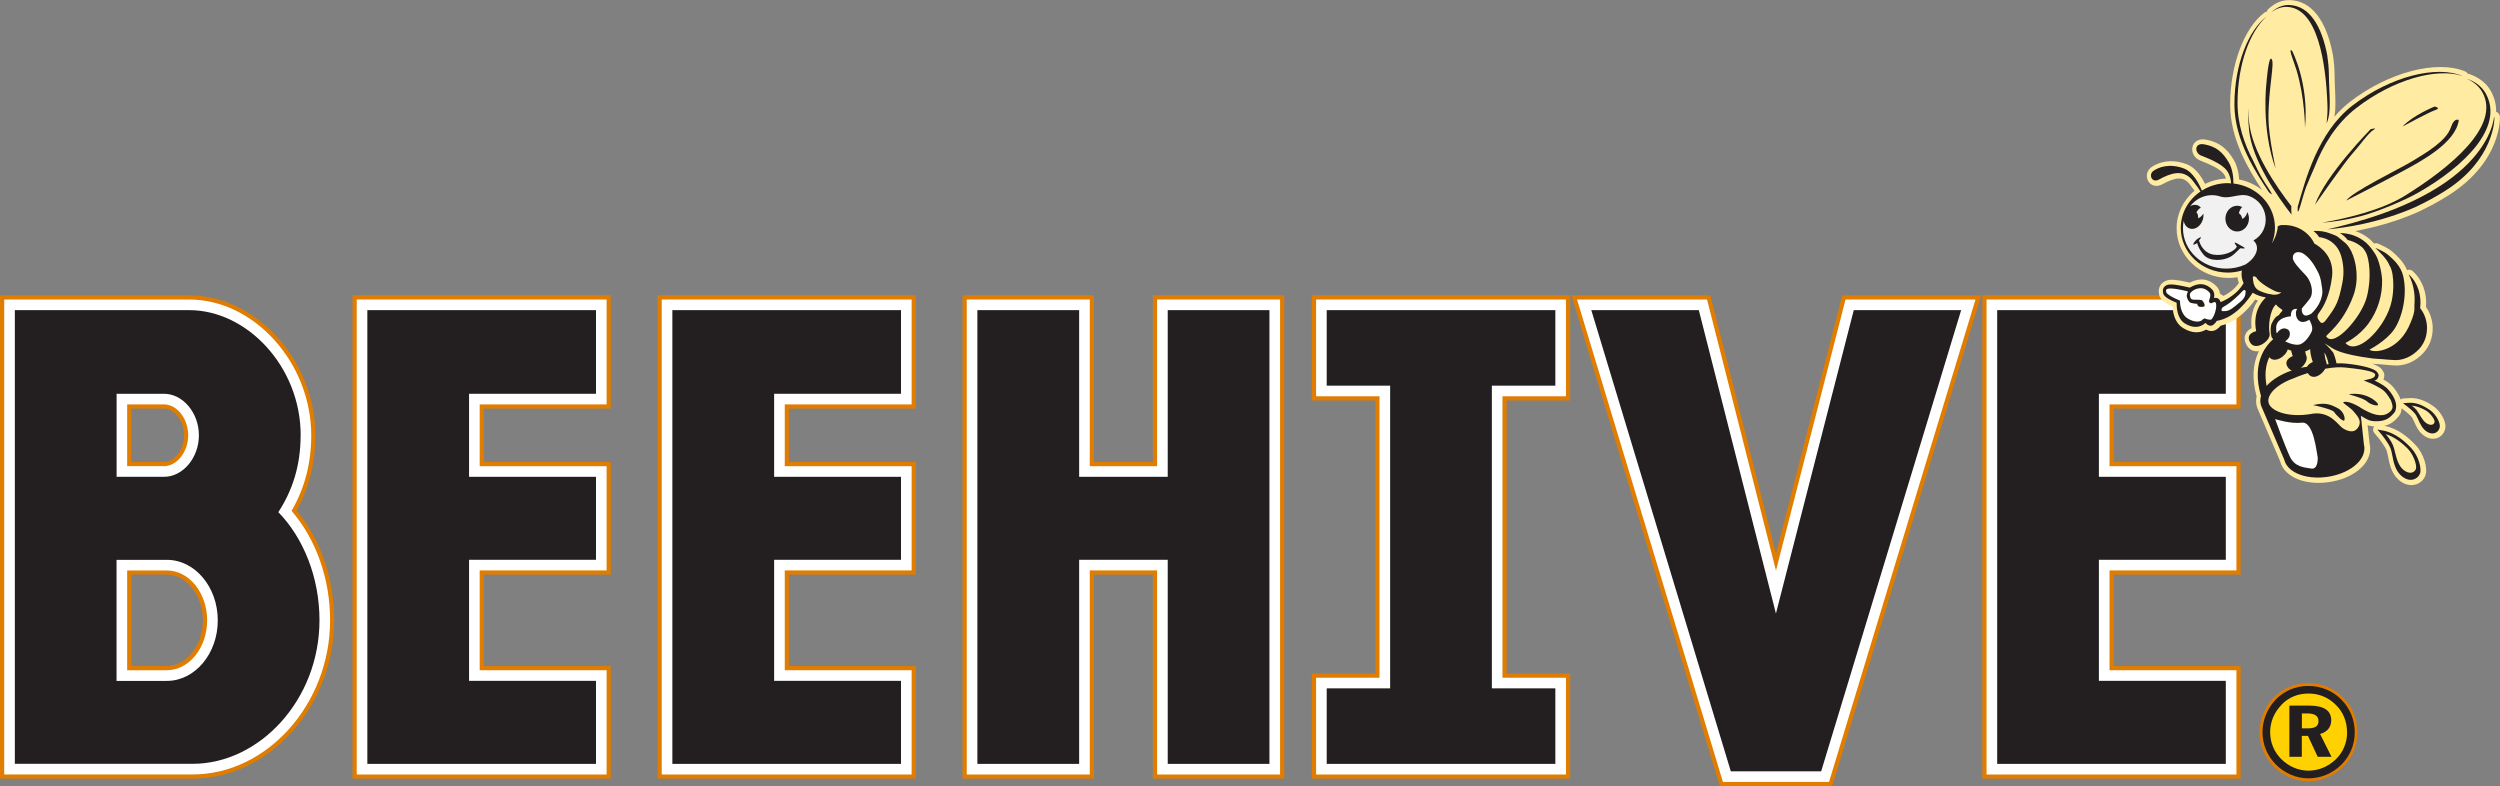
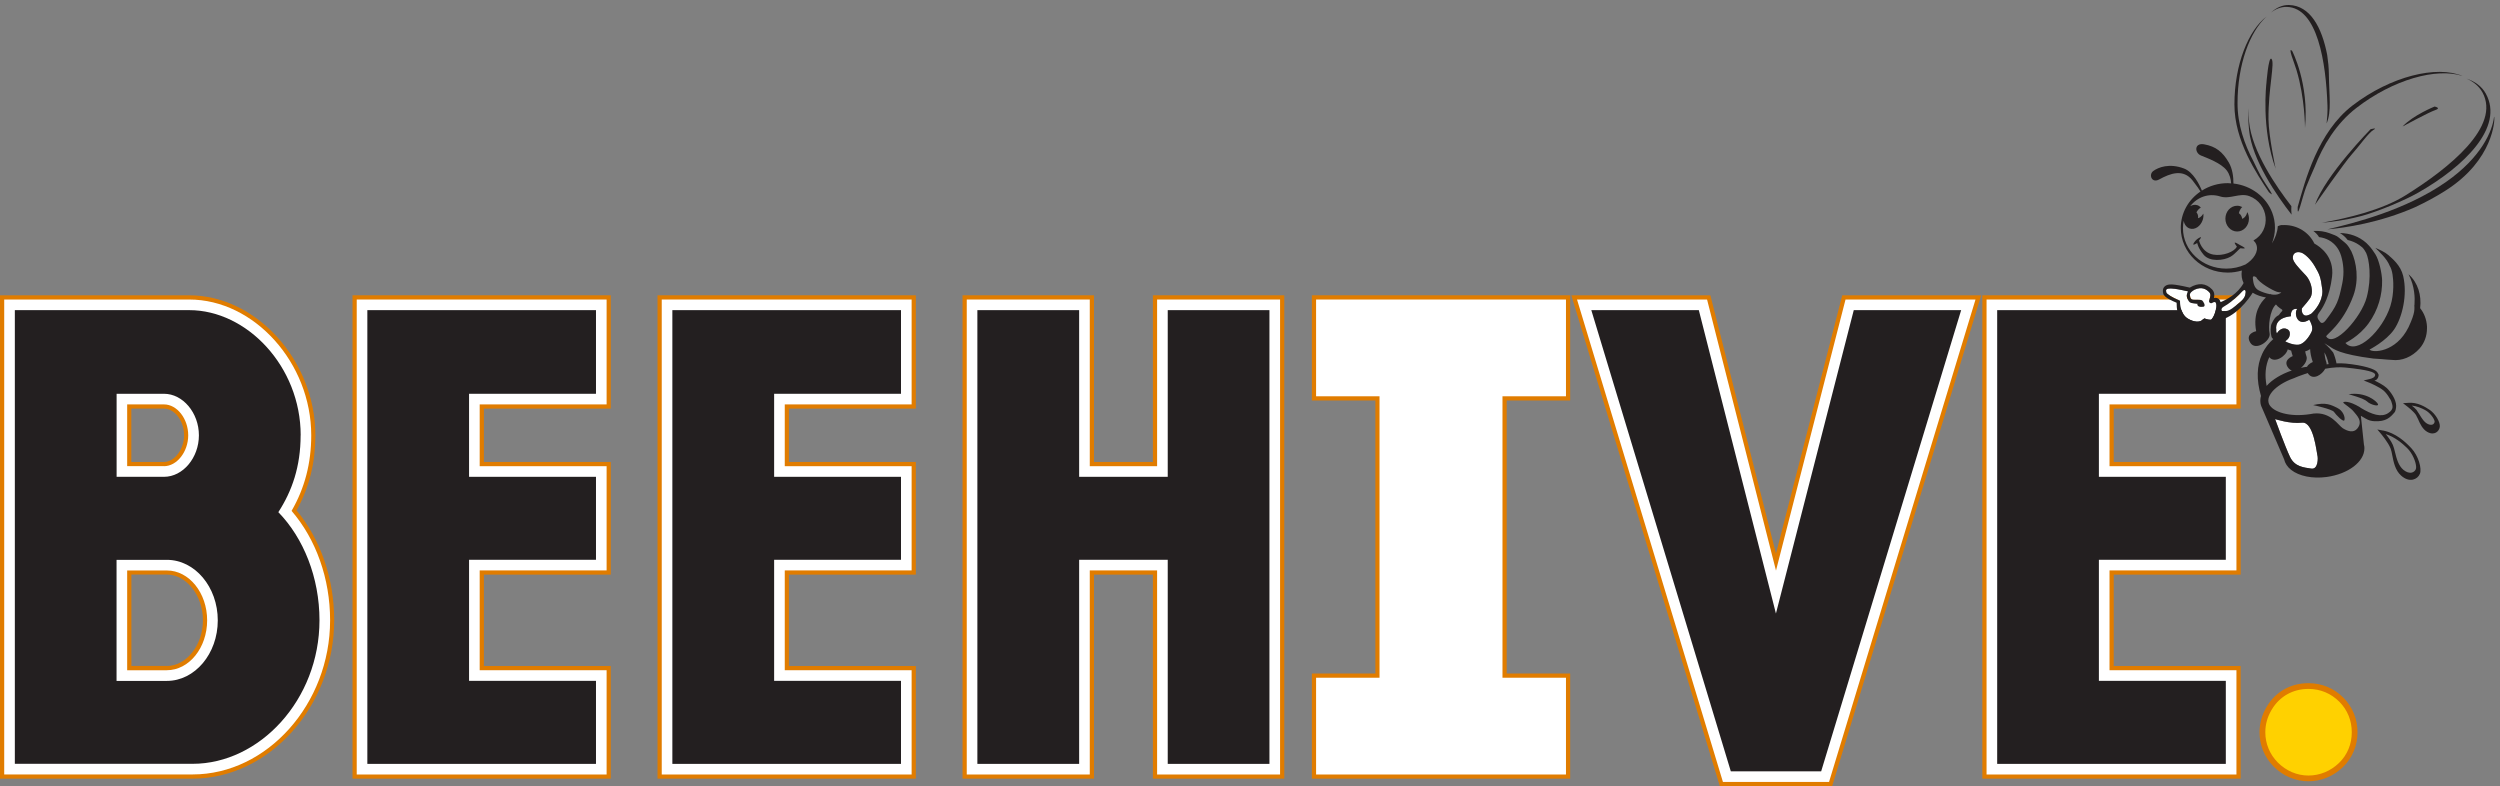
<svg xmlns="http://www.w3.org/2000/svg" viewBox="0 0 409.49 128.77">
  <rect x="0" y="0" width="409.49" height="128.77" fill="#808080" stroke="none" />
  <defs>
    <style>
      .cls-1 {
        fill: #fff;
      }

      .cls-2 {
        fill: #ffeba2;
      }

      .cls-3 {
        fill: #f1f1f2;
      }

      .cls-4 {
        fill: #ffd100;
      }

      .cls-5 {
        fill: #e07c00;
      }

      .cls-6 {
        fill: #231f20;
      }

      .cls-7 {
        mix-blend-mode: multiply;
      }

      .cls-8 {
        isolation: isolate;
      }
    </style>
  </defs>
  <g class="cls-8">
    <g id="Layer_2" data-name="Layer 2">
      <g id="Layer_2-2" data-name="Layer 2">
        <g>
          <g>
            <path class="cls-4" d="m383.55,114.64c1.39,1.41,2.14,3.29,2.14,5.31s-.79,3.95-2.23,5.34c-1.48,1.44-3.39,2.2-5.35,2.2s-3.91-.81-5.37-2.29c-1.41-1.43-2.16-3.31-2.16-5.26,0-1.36.35-2.67,1.1-3.94,1.35-2.29,3.7-3.64,6.43-3.64,2.08,0,3.97.79,5.43,2.27" />
            <g class="cls-7">
              <path class="cls-5" d="m378.11,127.97c-2.13,0-4.16-.86-5.71-2.43-1.48-1.5-2.3-3.49-2.3-5.59,0-1.46.39-2.87,1.17-4.18,1.45-2.46,3.94-3.87,6.83-3.87,2.22,0,4.21.83,5.77,2.41,1.47,1.49,2.28,3.49,2.28,5.64s-.84,4.2-2.37,5.68c-1.55,1.51-3.57,2.34-5.68,2.34Zm0-15.13c-2.55,0-4.74,1.24-6.02,3.41-.7,1.18-1.04,2.39-1.04,3.7,0,1.85.72,3.6,2.03,4.93,1.37,1.38,3.16,2.15,5.03,2.15s3.65-.74,5.02-2.07c1.36-1.33,2.08-3.06,2.08-5.01s-.71-3.66-2.01-4.98h0c-1.37-1.39-3.14-2.13-5.09-2.13Z" />
            </g>
-             <path class="cls-6" d="m383.55,114.64c1.39,1.42,2.15,3.29,2.15,5.31s-.8,3.95-2.23,5.34c-1.48,1.44-3.39,2.2-5.35,2.2s-3.91-.81-5.37-2.29c-1.41-1.43-2.16-3.31-2.16-5.26,0-1.35.35-2.67,1.1-3.94,1.35-2.29,3.7-3.64,6.43-3.64,2.08,0,3.97.79,5.43,2.27m-9.8.77c-1.23,1.23-1.91,2.85-1.91,4.51s.62,3.23,1.81,4.41c1.21,1.22,2.81,1.91,4.47,1.91s3.22-.66,4.47-1.85c1.19-1.14,1.85-2.72,1.85-4.35,0-1.81-.6-3.33-1.79-4.53-1.23-1.25-2.77-1.9-4.52-1.9s-3.2.6-4.39,1.79m4.53.19c2.39,0,3.58.81,3.58,2.41,0,1.11-.69,1.94-1.83,2.23l1.87,3.74h-2.26l-1.6-3.43h-1v3.43h-2.04v-8.38h3.29Zm-1.24,3.72h1c1.17,0,1.73-.35,1.73-1.19s-.61-1.25-1.83-1.25h-.89v2.43Z" />
          </g>
          <g>
            <g>
              <g>
                <path class="cls-6" d="m49.24,71.3c0,5.12-1.41,9.14-3.65,12.59,4.12,4.23,6.74,10.69,6.74,17.71,0,13.04-9.83,23.51-20.78,23.51H2.43V50.8h28.56c9.46,0,18.26,9.24,18.26,20.5m-30.15,6.8h7.77c3.09,0,5.71-3.12,5.71-6.8s-2.63-6.8-5.71-6.8h-7.77v13.59Zm16.57,23.51c0-5.46-3.74-9.91-8.34-9.91h-8.24v19.83h8.24c4.59,0,8.34-4.45,8.34-9.91" />
                <polygon class="cls-6" points="60.17 50.8 97.62 50.8 97.62 64.5 76.83 64.5 76.83 78.1 97.62 78.1 97.62 91.69 76.83 91.69 76.83 111.52 97.62 111.52 97.62 125.12 60.17 125.12 60.17 50.8" />
                <polygon class="cls-6" points="110.13 50.8 147.58 50.8 147.58 64.5 126.8 64.5 126.8 78.1 147.58 78.1 147.58 91.69 126.8 91.69 126.8 111.52 147.58 111.52 147.58 125.12 110.13 125.12 110.13 50.8" />
                <polygon class="cls-6" points="191.27 78.1 191.27 50.8 207.93 50.8 207.93 125.12 191.27 125.12 191.27 91.69 176.76 91.69 176.76 125.12 160.09 125.12 160.09 50.8 176.76 50.8 176.76 78.1 191.27 78.1" />
                <polygon class="cls-6" points="227.7 63.17 217.31 63.17 217.31 50.8 254.76 50.8 254.76 63.17 244.36 63.17 244.36 112.75 254.76 112.75 254.76 125.12 217.31 125.12 217.31 112.75 227.7 112.75 227.7 63.17" />
                <polygon class="cls-6" points="298.3 126.34 283.5 126.34 260.65 50.8 278.26 50.8 290.89 100.49 303.64 50.8 321.23 50.8 298.3 126.34" />
                <polygon class="cls-6" points="327.13 50.8 364.58 50.8 364.58 64.5 343.79 64.5 343.79 78.1 364.58 78.1 364.58 91.69 343.79 91.69 343.79 111.52 364.58 111.52 364.58 125.12 327.13 125.12 327.13 50.8" />
              </g>
              <g class="cls-7">
                <path class="cls-5" d="m0,127.54V48.37h30.98c11.02,0,20.68,10.71,20.68,22.93,0,4.52-1.01,8.56-3.08,12.3,3.94,4.76,6.16,11.21,6.16,18,0,14.06-10.63,25.94-23.21,25.94H0Zm27.33-18.45c3.2,0,5.91-3.43,5.91-7.49s-2.71-7.49-5.91-7.49h-5.81v14.97h5.81Zm-.47-33.42c1.72,0,3.29-2.08,3.29-4.37s-1.5-4.37-3.29-4.37h-5.35v8.74h5.35Z" />
                <polygon class="cls-5" points="57.74 127.54 57.74 48.37 100.04 48.37 100.04 66.93 79.26 66.93 79.26 75.67 100.04 75.67 100.04 94.12 79.26 94.12 79.26 109.09 100.04 109.09 100.04 127.54 57.74 127.54" />
                <polygon class="cls-5" points="107.7 127.54 107.7 48.37 150.01 48.37 150.01 66.93 129.22 66.93 129.22 75.67 150.01 75.67 150.01 94.12 129.22 94.12 129.22 109.09 150.01 109.09 150.01 127.54 107.7 127.54" />
                <polygon class="cls-5" points="188.84 127.54 188.84 94.12 179.19 94.12 179.19 127.54 157.66 127.54 157.66 48.37 179.19 48.37 179.19 75.67 188.84 75.67 188.84 48.37 210.36 48.37 210.36 127.54 188.84 127.54" />
                <polygon class="cls-5" points="214.88 127.54 214.88 110.32 225.28 110.32 225.28 65.6 214.88 65.6 214.88 48.37 257.19 48.37 257.19 65.6 246.79 65.6 246.79 110.32 257.19 110.32 257.19 127.54 214.88 127.54" />
                <polygon class="cls-5" points="281.7 128.77 257.38 48.37 280.15 48.37 290.9 90.68 301.75 48.37 324.51 48.37 300.1 128.77 281.7 128.77" />
                <polygon class="cls-5" points="324.7 127.54 324.7 48.37 367.01 48.37 367.01 66.93 346.22 66.93 346.22 75.67 367.01 75.67 367.01 94.12 346.22 94.12 346.22 109.09 367.01 109.09 367.01 127.54 324.7 127.54" />
              </g>
              <g>
                <path class="cls-1" d="m.69,126.86V49.06h30.3c10.65,0,19.99,10.39,19.99,22.24,0,4.57-1.06,8.63-3.22,12.38,4.02,4.67,6.31,11.12,6.31,17.92,0,13.69-10.31,25.25-22.52,25.25H.69Zm26.64-17.08c3.64,0,6.6-3.67,6.6-8.17s-2.96-8.17-6.6-8.17h-6.5v16.35h6.5Zm-.47-33.42c2.12,0,3.97-2.36,3.97-5.06s-1.82-5.06-3.97-5.06h-6.03v10.11h6.03Z" />
                <polygon class="cls-1" points="58.43 126.86 58.43 49.06 99.36 49.06 99.36 66.24 78.57 66.24 78.57 76.36 99.36 76.36 99.36 93.43 78.57 93.43 78.57 109.78 99.36 109.78 99.36 126.86 58.43 126.86" />
                <polygon class="cls-1" points="108.39 126.86 108.39 49.06 149.32 49.06 149.32 66.24 128.54 66.24 128.54 76.36 149.32 76.36 149.32 93.43 128.54 93.43 128.54 109.78 149.32 109.78 149.32 126.86 108.39 126.86" />
                <polygon class="cls-1" points="189.53 126.86 189.53 93.43 178.5 93.43 178.5 126.86 158.35 126.86 158.35 49.06 178.5 49.06 178.5 76.36 189.53 76.36 189.53 49.06 209.67 49.06 209.67 126.86 189.53 126.86" />
                <polygon class="cls-1" points="215.57 126.86 215.57 111.01 225.96 111.01 225.96 64.91 215.57 64.91 215.57 49.06 256.5 49.06 256.5 64.91 246.1 64.91 246.1 111.01 256.5 111.01 256.5 126.86 215.57 126.86" />
                <polygon class="cls-1" points="282.21 128.08 258.31 49.06 279.61 49.06 290.9 93.46 302.29 49.06 323.58 49.06 299.59 128.08 282.21 128.08" />
                <polygon class="cls-1" points="325.39 126.86 325.39 49.06 366.32 49.06 366.32 66.24 345.53 66.24 345.53 76.36 366.32 76.36 366.32 93.43 345.53 93.43 345.53 109.78 366.32 109.78 366.32 126.86 325.39 126.86" />
              </g>
              <g>
                <path class="cls-6" d="m49.24,71.3c0,5.12-1.41,9.14-3.65,12.59,4.12,4.23,6.74,10.69,6.74,17.71,0,13.04-9.83,23.51-20.78,23.51H2.43V50.8h28.56c9.46,0,18.26,9.24,18.26,20.5m-30.15,6.8h7.77c3.09,0,5.71-3.12,5.71-6.8s-2.63-6.8-5.71-6.8h-7.77v13.59Zm16.57,23.51c0-5.46-3.74-9.91-8.34-9.91h-8.24v19.83h8.24c4.59,0,8.34-4.45,8.34-9.91" />
                <polygon class="cls-6" points="60.17 50.8 97.62 50.8 97.62 64.5 76.83 64.5 76.83 78.1 97.62 78.1 97.62 91.69 76.83 91.69 76.83 111.52 97.62 111.52 97.62 125.12 60.17 125.12 60.17 50.8" />
                <polygon class="cls-6" points="110.13 50.8 147.58 50.8 147.58 64.5 126.8 64.5 126.8 78.1 147.58 78.1 147.58 91.69 126.8 91.69 126.8 111.52 147.58 111.52 147.58 125.12 110.13 125.12 110.13 50.8" />
                <polygon class="cls-6" points="191.27 78.1 191.27 50.8 207.93 50.8 207.93 125.12 191.27 125.12 191.27 91.69 176.76 91.69 176.76 125.12 160.09 125.12 160.09 50.8 176.76 50.8 176.76 78.1 191.27 78.1" />
-                 <polygon class="cls-6" points="227.7 63.17 217.31 63.17 217.31 50.8 254.76 50.8 254.76 63.17 244.36 63.17 244.36 112.75 254.76 112.75 254.76 125.12 217.31 125.12 217.31 112.75 227.7 112.75 227.7 63.17" />
                <polygon class="cls-6" points="298.3 126.34 283.5 126.34 260.65 50.8 278.26 50.8 290.89 100.49 303.64 50.8 321.23 50.8 298.3 126.34" />
                <polygon class="cls-6" points="327.13 50.8 364.58 50.8 364.58 64.5 343.79 64.5 343.79 78.1 364.58 78.1 364.58 91.69 343.79 91.69 343.79 111.52 364.58 111.52 364.58 125.12 327.13 125.12 327.13 50.8" />
              </g>
            </g>
            <g>
-               <path class="cls-2" d="m409.48,19.1s0-.02,0-.02c-.01-.05-.03-.11-.05-.16-.07-.3-.28-.52-.57-.6.02-1.14-.24-2.27-.85-3.38-.73-1.32-1.99-2.3-3.63-2.84-.06-.02-.11-.02-.17-.02-.09-.16-.22-.3-.4-.37-4.65-1.96-12.59.12-18.87,4.95-.95.73-1.8,1.57-2.57,2.46.23-1.31.17-2.78.1-4.51-.03-.77-.07-1.59-.08-2.47,0-.97-.1-2.03-.29-3.26-1.07-5.63-3.57-8.78-7.04-8.86-1.29-.04-2.48.48-3.54,1.48-.12.12-.19.26-.22.42-.14.02-.29.06-.41.15-3.34,2.54-5.59,8.6-5.6,15.08,0,5.69,3.11,10.75,5.23,13.97-1.07-.84-2.35-1.45-3.76-1.72-.07-1.25-.36-2.3-.84-3.15-1.16-2-2.54-3.01-4.6-3.38-1.31-.23-1.99.45-2.18,1.11-.26.9.26,1.9,1.19,2.29l.34.14c1,.4,2.86,1.15,3.55,2.05.17.22.3.48.39.78-1.2.06-2.36.36-3.43.88-.6-1.2-1.59-2.69-2.99-3.22-3.09-1.18-5.23.07-5.81.49-.75.53-.96,1.55-.48,2.33.4.64,1.27,1.02,2.31.45,2.24-1.23,3.48-1.24,4.43-.02.36.46.62.82.82,1.09-1.86,1.54-2.94,3.78-2.94,6.15,0,4.49,3.82,8.14,8.53,8.14.48,0,.96-.04,1.44-.13.04.33.11.65.22.95-.68,1.04-1.75,1.74-2.53,2.14-.16-.16-.34-.28-.55-.36-.05-.48-.25-.9-.58-1.24-1.2-1.24-2.74-1.45-4.36-.6-.63-.14-1.54-.34-2.18-.41-.52-.07-1.73-.23-2.49.63-.28.32-.43.73-.43,1.19,0,.19.03.4.08.64.21.83,1.13,1.38,2.18,1.85.11,1.73.7,2.92,1.76,3.56,1.62.98,2.87.75,3.75.23.26.15.53.23.81.24.42.02.84-.16,1.17-.47.13-.1.26-.23.39-.4,2.72-.6,4.73-2.96,5.67-4.29.14.06.28.12.43.17-.68,1-1.26,2.48-1.04,4.53-.36.18-.77.49-.98.96-.18.39-.28,1.02.2,1.85.42.72,1.15,1.07,1.99.95-.02.04-.05.09-.07.14-.97,2.06-1.07,4.5-.31,7.27-.1.49-.11.98-.01,1.45.06.29.16.58.29.83l3.58,8.35c.2.8.69,1.52,1.42,2.1,1.18.94,2.94,1.44,4.88,1.44.51,0,1.03-.04,1.55-.11,3.99-.54,6.9-2.85,6.9-5.49,0-.12,0-.23-.02-.35-.02-.15-.04-.3-.08-.45l-.33-3.07c.44.17.8.21,1.1.23-.03.04-.07.07-.09.11-.17.3-.14.68.08.94l.59.7c.23.28,1.17,1.46,1.44,2.2.09.23.16.61.24,1,.22,1.13.52,2.67,1.67,3.73.66.61,1.4.92,2.14.92.18,0,.37-.02.55-.06.78-.17,1.42-.71,1.72-1.43.51-1.24-.24-3.66-1.58-5.07-1.07-1.13-2.77-2.7-5.1-3.14h-.02c1.14-.26,1.78-.89,2.4-1.62.3-.35.41-.88.44-1.26l.57.44c.28.22.95.79,1.14,1.07l.33.67c.34.78.82,1.85,1.83,2.44.48.28.91.37,1.27.37.47,0,.82-.15.99-.26.57-.32.95-.91,1.03-1.57.14-1.18-.94-2.8-1.99-3.53h0c-.91-.62-2.32-1.43-3.99-1.3l-.91.06c-.16.01-.31.07-.44.17-.35-1.03-1.12-2-1.64-2.47-.29-.27-.68-.54-1.17-.81.15-.36.24-.87-.03-1.28l-.06-.09c-.05-.09-.11-.19-.15-.25-.28-.4-.88-.72-1.62-.97.09.01.18.03.28.03,1.31.08,1.81.14,1.89.15.17,0,.34.02.51.04.25.02.49.05.57.04,1.92.24,3.83-.53,5.25-2.13.92-1.04,1.42-2.41,1.42-3.86,0-.11,0-.24,0-.37-.07-1.17-.45-2.28-1.09-3.17.19-2.34-.6-4.48-2.21-5.92-.25-.22-.6-.26-.89-.13-.58-1.39-1.63-2.32-2.24-2.87l-.18-.16c-.46-.41-1.25-.85-2.35-1.32-.21-.09-.43-.08-.63,0-.03-.04-.07-.07-.1-.11-.17-.19-.35-.37-.53-.54-.72-.64-1.55-1.1-2.46-1.41,2.91-.53,6.54-1.47,10.25-3.1,1.9-.9,3.57-1.81,5.11-2.8,8.68-5.53,8.34-12.72,8.33-12.78Z" />
              <g>
-                 <path class="cls-3" d="m367.73,43.36c-.93.41-1.97.65-3.08.65-3.92,0-7.09-2.97-7.09-6.63,0-.43.05-.83.12-1.22.1.61.46,1.11.99,1.28.83.27,1.79-.36,2.13-1.42.11-.34.14-.69.1-1.02-.06.11-.14.22-.23.32-.22.24-.45.39-.65.43.01-.06.03-.12.03-.19,0-.3-.11-.57-.28-.78.08-.14.17-.28.28-.41.14-.16.3-.28.44-.36-.16-.18-.35-.32-.58-.39-.39-.13-.79-.05-1.16.16,1.15-1.48,3.01-2.19,4.91-1.59,1.62.51,3.16-.64,4.76-.06,3.2,1.17,3.7,5.59.69,7.27.21.19.37.41.47.68.42,1.08-.4,2.43-1.86,3.3Z" />
                <path class="cls-1" d="m362.17,52.38c-.15,0-.47,0-.86-.14l-.22-.08-.26.16c-.45.55-1.47.47-2.47-.13-1.28-.77-1.27-2.68-1.27-2.7v-.23s-.2-.09-.2-.09c-1.03-.41-1.98-1-2.05-1.26-.04-.17-.08-.38.02-.49.1-.12.42-.23,1.35-.11.66.08,1.68.31,2.18.42-.06.16-.12.33-.17.48-.13.44.22,1.12.46,1.31.24.19,1.22.26,1.22.26,0,0,.02-.35.02.04s.41.52.97.44c.54-.09-.03-.94-.18-1.05-.15-.11-.72-.11-1.29-.11s-.66-.22-.72-.79c-.04-.34.41-.66.77-.86,1.23-.55,1.96-.04,2.41.43.29.31.17.76.03,1.16-.06.18-.15.4.06.57.05.03.21.14.43,0,.2-.13.41-.19.51-.05.09.13.11.28.11.52,0,.8-.4,1.92-.85,2.3Z" />
                <path class="cls-1" d="m366.79,49.59c-.87.72-1.5,1.31-2.21,1.37-.72.05-.81.02-.65-.45.03-.1.33-.3.94-.66.6-.36,1.95-1.6,2.29-2.01.33-.41.71-.49.67.06-.05.55-.16.98-1.03,1.69Z" />
                <path class="cls-1" d="m375.89,41.45c.25-.17.66-.2,1.03-.08.57.18,1.57,1.08,2.26,2.29l.06.11c.65,1.13.89,1.55,1.14,3.67.02.09.02.18.02.28,0,1.61-1.09,3.01-1.82,3.66-.44.25-.92.47-1.26.17-.23-.2-.3-.54-.3-.79,0-.14.02-.25.05-.29,0,0,.33-.39.33-.39.27-.31.58-.66.94-1.17.24-.33.34-.75.34-1.21,0-.9-.4-1.93-.97-2.56l-.44-.47c-.7-.74-1.65-1.74-1.71-2.35,0-.04,0-.09,0-.14,0-.25.07-.54.33-.72Z" />
                <path class="cls-1" d="m372.81,53.78c0-.28.05-.56.18-.82.3-.59.98-.98,2.02-1.13l.23-.03v-.24c0-.05,0-.56.33-.81.17-.14.41-.18.72-.15l-.08.11c-.23.32-.22,1.24.25,1.72.24.25.79.57,1.79-.06.21.34.7,1.25.39,1.95-.47.99-1.35,2.09-2.2,2.15-.79.06-1.86-.38-2.13-.56.26-.22.58-.45.69-.82.1-.32.17-.88-.34-1.16-.37-.2-.77-.18-1.12.05-.3.2-.47.41-.59.62-.16-.2-.11-.51-.11-.79Z" />
                <path class="cls-1" d="m378.56,76.76c-1.18-.19-2.68-.27-3.47-1.92-.79-1.66-2.44-6.19-2.44-6.19,0,0,2.48.82,4.41.59,1.93-.23,2.4,5,2.52,5.36.12.35.16,2.36-1.02,2.16Z" />
              </g>
              <g>
                <path class="cls-6" d="m377.77,30.55c.37-.95.86-2.07,1.32-3.11,1.39-3.58,3.55-7.2,6.89-9.77,5.99-4.62,13.08-6.63,17.39-5.22-4.23-1.79-11.78.02-18.05,4.84-5.66,4.36-7.73,12.23-8.97,16.61-.09,2.38.71-1.5,1.42-3.36Z" />
                <path class="cls-6" d="m368.39,19.97c-.08-.76-.12-1.52-.13-2.26-.03,1.17.01,2.38.13,3.61.48,4.85,4.52,10.7,6.96,13.84-.06-.51-.06-.99-.03-1.39-2.45-3.15-6.45-8.96-6.93-13.81Z" />
                <path class="cls-6" d="m381.23,17.31c.03.93-.03,1.91-.14,2.91.84-1.98.41-4.58.37-8.09-.01-1.04-.12-2.09-.27-3.11-.87-4.54-2.8-8.11-6.26-8.2-1.07-.03-2.08.43-2.96,1.25.78-.62,1.66-.96,2.59-.94,5.04.13,6.43,9.07,6.67,16.18Z" />
                <path class="cls-6" d="m377.55,20.95c.7-7.24-2.1-12.6-2.1-12.6-.81-.82.37,1.99.71,3.14,1.39,4.59,1.39,9.46,1.39,9.46Z" />
                <path class="cls-6" d="m388.28,21.18s-7.35,7.47-9.1,12.36c0,0,4.86-6.96,6.03-8.25,1.17-1.28,2.72-3.53,3.54-4,.82-.46-.47-.12-.47-.12Z" />
                <path class="cls-6" d="m372.76,27.71s-1.16-5.37-1.19-8.16c-.06-5,1.11-9.4.47-9.92-.48-.4-.81,4.01-.81,4.01,0,0-.91,7.43,1.54,14.07Z" />
-                 <path class="cls-6" d="m384.31,32.85s5.72-2.92,8.98-4.67c3.27-1.75,8.98-4.79,9.45-8.52,0,0-.74-.47-1.28,1.17-.76,2.26-3.95,4.12-6.44,5.63-2,1.2-9.77,4.98-10.71,6.39Z" />
                <path class="cls-6" d="m406.61,15.12c3.05,5.55-5.37,12.38-12.6,16.88-3.87,2.41-9.42,3.72-13.71,4.49,1.62-.14,3.83-.42,6.13-1.02.16-.05.31-.08.45-.11,2.75-.76,6.97-2.53,9.22-3.81,7.44-4.23,14.12-10.67,11.07-16.21-.66-1.18-1.76-2-3.17-2.46,1.14.49,2.05,1.23,2.61,2.25Z" />
                <path class="cls-6" d="m398.78,17.45s-3.5,1.4-5.25,3.27c0,0,4.31-2.34,5.36-2.69,1.05-.35-.12-.58-.12-.58Z" />
                <path class="cls-6" d="m408.56,19.24s-.03-.1-.04-.14c-.25,2.29-2.01,6.63-7.92,10.74-6.62,4.6-14.93,6.68-19.39,7.73,2.89-.25,8.55-1.07,14.37-3.63,1.68-.79,3.38-1.69,5.02-2.74,7.86-5.01,8.03-11.59,7.96-11.95Z" />
                <path class="cls-6" d="m397.98,67.14c-.81-.55-2.05-1.27-3.47-1.16l-.91.06.75.58s.99.76,1.38,1.36l.35.7c.31.72.71,1.61,1.49,2.06.7.41,1.21.24,1.44.11.34-.19.57-.55.62-.95.09-.76-.72-2.12-1.64-2.75Zm.8,1.89c0,.14-.06.32-.22.44-.2.15-.5.15-.85,0-.63-.27-1.04-.97-1.41-1.58l-.49-.75c-.2-.25-.5-.49-.78-.71.84.08,1.62.43,2.18.73.86.45,1.52,1.45,1.57,1.85,0,.01,0,.03,0,.04Z" />
                <path class="cls-6" d="m392.21,67.56c.2-.24.27-.8.27-1.1,0-1.07-.99-2.41-1.57-2.93-.54-.49-1.44-.94-2-1.21.15-.03.33-.03.54-.35.09-.14.24-.52.11-.71-.04-.07-.14-.24-.19-.31-.35-.51-2.17-1.1-5.15-1.4-.49-.05-1-.05-1.51-.03-.13-.68-.32-1.28-.55-1.79-.25-.32-.77-.93-1.44-1.51h0c.39.23.56.35.9.55.58.38,1.56,1.25,7.12,1.96,1.38.08,1.89.14,1.89.14.4.02.85.08,1.14.08,1.64.21,3.3-.48,4.54-1.86.79-.89,1.22-2.06,1.22-3.31,0-.11,0-.21,0-.32-.06-1.13-.48-2.19-1.12-2.98.25-2.12-.36-4.17-1.87-5.53-.01,0-.02-.01-.03-.02,1.07,2,1.03,4.07.98,4.74,0,.08,0,.16-.01.24,0,.02-.02.04-.02.06,0,.63.2,1.17-.95,3.62-2.07,4.2-5.94,4.22-6.39,3.67.02-.02,2.7-1.37,4.03-3.3,1.33-1.95,2.21-5.66,1.48-8.76-.41-1.75-1.78-2.84-2.44-3.43-.51-.46-1.5-.91-2.12-1.17.62.62,1.89,1.74,2.36,2.96.03,0,.05.01.08.02-.03,0-.05-.01-.08-.02.22.35.36.81.46,1.42.12.74.32,3.01-.36,5.16-1.26,3.98-5.51,8.14-7.36,6.04.05-.05,2.21-1.04,3.79-3.21,1.58-2.17,2.27-4.71,2.22-7.05-.03-1.12-.48-3.29-1.11-4.28-.28-.44-.66-.99-1.02-1.38-.14-.16-.3-.32-.46-.47-1.2-1.07-2.72-1.6-4.33-1.62.43.25.89.62,1.28,1.14.69.16,1.34.43,1.91.84.17.12.33.24.48.37.22.2.52.66.64.92.48,1.02.94,4,.09,7.25-.85,3.26-5.37,8.37-6.63,6.43-.16-.25,2.68-1.88,4.45-6.72.94-2.6.51-5.43-.34-7.23-.14-.3-.53-.92-.8-1.19-.34-.34-.77-.63-1.24-1.05-.38-.35-.91-.48-1.48-.71-.83-.32-1.74-.44-2.7-.39.33.26.7.6.93,1.01.58.07,1.13.24,1.62.51.27.15.52.33.75.54.35.31.63.68.86,1.09.16.29.28.59.38.91.35,1.19.57,2.71.19,4.54-.6,2.88-.83,3.59-2.74,6.08-.6.78-.93.15-.94.14-.67-.8-.35-1.07.1-1.73.47-.66,1.53-2.44,1.91-5.6.4-3.29-1.95-4.91-2.9-5.43-.85-1.79-2.73-3.03-4.92-3.03-.55,0-.45-.05-1.07.19-.06.98-.41,1.95-.96,2.82.31-.8.5-1.65.5-2.55s-.16-1.71-.45-2.48c-.97-2.56-3.41-4.44-6.35-4.78,0-1.08-.15-2.39-.76-3.44-1-1.73-2.13-2.64-4.04-2.98-1.64-.29-1.59,1.39-.53,1.83,1.06.43,3.32,1.25,4.23,2.45.49.65.67,1.42.72,2.12-.18-.01-.36-.04-.54-.04-1.57,0-3.03.45-4.25,1.22-.41-1-1.41-3.03-2.91-3.61-2.44-.93-4.23-.19-5.04.39-.82.58-.28,2.08.96,1.39,1.83-1.01,3.94-1.78,5.48.19.73.94,1.09,1.47,1.28,1.79-1.96,1.33-3.23,3.5-3.23,5.96,0,4.04,3.45,7.32,7.71,7.32.8,0,1.56-.13,2.29-.34-.12.78,0,1.46.29,2.05-.95,1.79-2.86,2.76-3.77,3.13-.04-.14-.09-.27-.17-.38-.22-.31-.57-.37-.92-.3.03-.14.06-.3.06-.47,0-.31-.08-.64-.36-.93-1.01-1.04-2.24-1.14-3.65-.3-.39-.09-1.63-.37-2.41-.47-.73-.1-1.38-.09-1.78.36-.15.17-.22.39-.22.65,0,.13.02.28.06.44.17.66,1.52,1.22,2.19,1.5,0,.65.03,2.59,1.38,3.41,1.23.74,2.36.76,3.35-.1.83.89,1.37.22,1.45.15.14-.11.27-.29.4-.49,3.08-.49,5.28-3.65,5.88-4.61.64.39,1.39.65,2.17.77-.89.82-2.16,2.56-1.6,5.53,0,0-1.86.37-.98,1.86.87,1.5,3.43-.32,3.18-1.49-.24-1.08,0-3.81,1.04-4.75.1.1.19.22.29.32.23.2.47.37.72.53.03.08.04.14.05.18-.19.19-.39.42-.58.71-.64.31-.89.8-1.19,1.41-.2.41-.22,1.42-.02,2.13.05.17.17.3.29.39-.66.59-1.33,1.38-1.81,2.42-.91,1.94-.97,4.26-.2,6.9-.12.43-.14.87-.06,1.3.05.24.13.46.24.67l3.61,8.41c.15.65.54,1.24,1.14,1.72,1.32,1.04,3.5,1.48,5.82,1.17,3.54-.48,6.19-2.5,6.19-4.68,0-.09,0-.17-.01-.27-.01-.13-.04-.26-.07-.38l-.5-4.69c.27.16.54.31.77.45.56.33,1.01.41,1.39.43,1.98.12,2.66-.63,3.35-1.44Zm-30.05-15.19c-.15,0-.47,0-.86-.14l-.22-.08-.26.16c-.45.55-1.47.47-2.47-.13-1.28-.77-1.27-2.68-1.27-2.7v-.23s-.2-.09-.2-.09c-1.03-.41-1.98-1-2.05-1.26-.04-.17-.08-.38.02-.49.1-.12.42-.23,1.35-.11.66.08,1.68.31,2.18.42-.06.16-.12.33-.17.48-.13.44.22,1.12.46,1.31.24.19,1.22.26,1.22.26,0,0,.02-.35.02.04s.41.52.97.44c.54-.09-.03-.94-.18-1.05-.15-.11-.72-.11-1.29-.11s-.66-.22-.72-.79c-.04-.34.41-.66.77-.86,1.23-.55,1.96-.04,2.41.43.29.31.17.76.03,1.16-.06.18-.15.4.06.57.05.03.21.14.43,0,.2-.13.41-.19.51-.05.09.13.11.28.11.52,0,.8-.4,1.92-.85,2.3Zm4.63-2.79c-.87.72-1.5,1.31-2.21,1.37-.72.05-.81.02-.65-.45.03-.1.33-.3.94-.66.6-.36,1.95-1.6,2.29-2.01.33-.41.71-.49.67.06-.05.55-.16.98-1.03,1.69Zm.94-6.23c-.93.41-1.97.65-3.08.65-3.92,0-7.09-2.97-7.09-6.63,0-.43.05-.83.12-1.22.1.61.46,1.11.99,1.28.83.27,1.79-.36,2.13-1.42.11-.34.14-.69.1-1.02-.06.11-.14.22-.23.32-.22.24-.45.39-.65.43.01-.06.03-.12.03-.19,0-.3-.11-.57-.28-.78.08-.14.17-.28.28-.41.14-.16.3-.28.44-.36-.16-.18-.35-.32-.58-.39-.39-.13-.79-.05-1.16.16,1.15-1.48,3.01-2.19,4.91-1.59,1.62.51,3.16-.64,4.76-.06,3.2,1.17,3.7,5.59.69,7.27.21.19.37.41.47.68.42,1.08-.4,2.43-1.86,3.3Zm5.51,4.8c-.31.14-.75.15-1.21.08l-.06-.09s-.04.02-.1.06c-.71-.13-1.45-.4-1.91-.64-.78-.42-.87-1.27-.95-1.94-.08-.68.56-.2.56-.2.45.93,2.75,2.17,3.34,2.36.59.2,1.15,0,.34.37Zm8.18,11.49c-.11.02-.22.02-.33.04,0-.13,0-.25-.05-.36-.14-.37-.26-.95-.31-1.6.28.49.53,1.12.69,1.91Zm-5.53-18.19c.25-.17.66-.2,1.03-.08.57.18,1.57,1.08,2.26,2.29l.06.11c.65,1.13.89,1.55,1.14,3.67.02.09.02.18.02.28,0,1.61-1.09,3.01-1.82,3.66-.44.25-.92.47-1.26.17-.23-.2-.3-.54-.3-.79,0-.14.02-.25.05-.29,0,0,.33-.39.33-.39.27-.31.58-.66.94-1.17.24-.33.34-.75.34-1.21,0-.9-.4-1.93-.97-2.56l-.44-.47c-.7-.74-1.65-1.74-1.71-2.35,0-.04,0-.09,0-.14,0-.25.07-.54.33-.72Zm1.89,16.89c-.08-.2-.14-.48-.2-.78.31-.08.57-.21.81-.38.03.64.16,1.35.44,2.12,0,0-.7.26-.95.78-.17.03-.34.04-.51.07-.17.03-.32.08-.49.11.66-.52,1.13-1.37.9-1.93Zm-4.97-4.56c0-.28.05-.56.18-.82.3-.59.98-.98,2.02-1.13l.23-.03v-.24c0-.05,0-.56.33-.81.17-.14.41-.18.72-.15l-.08.11c-.23.32-.22,1.24.25,1.72.24.25.79.57,1.79-.06.21.34.7,1.25.39,1.95-.47.99-1.35,2.09-2.2,2.15-.79.06-1.86-.38-2.13-.56.26-.22.58-.45.69-.82.1-.32.17-.88-.34-1.16-.37-.2-.77-.18-1.12.05-.3.2-.47.41-.59.62-.16-.2-.11-.51-.11-.79Zm-1.1,4.75s0,0,0-.02c.87,1.09,2.75-.19,3.01-1.28.19.08.38.14.56.2.07.29.15.58.26.9,0,0-1.78.65-.68,1.99.16.19.34.31.54.36-1.75.6-3.22,1.49-4.14,2.53-.33-1.78-.19-3.34.43-4.68Zm6.85,18.22c-1.18-.19-2.68-.27-3.47-1.92-.79-1.66-2.44-6.19-2.44-6.19,0,0,2.48.82,4.41.59,1.93-.23,2.4,5,2.52,5.36.12.35.16,2.36-1.02,2.16Zm8.05-10.01c-1.94-1.18-2.77-.95-2.8-.82-.04.14,1.28.92,1.71,1.49.43.56,1.64,1.58.56,2.83-.61.7-1.55.4-2.33-.09-.77-.48-1.94-2.71-4.81-2.41-.18.03-.35.06-.53.09-3.43.54-6.12-.35-6.74-1.62l-.03-.08c-.03-.07-.06-.16-.07-.23-.1-.44.03-.91.36-1.41.58-.88,1.74-1.7,3.16-2.3.23-.09.47-.19.71-.27.05-.02.11-.04.18-.08h0c.13-.05.3-.12.49-.2.01,0,.02,0,.03-.01.09-.04.19-.07.3-.11,0,0,.02,0,.03-.01.22-.08.47-.17.73-.26,0,0,.01,0,.02,0,.13-.05.27-.09.42-.14h0c.04.07.08.13.14.2.8.97,2.19.08,2.72-.91.62-.11,1.24-.2,1.87-.23h0c.48-.02.96-.02,1.42.03,3.73.38,4.86.76,4.89,1.17.04.44-.6.65-.88.71l-1,.24.95.38s1.61.66,2.35,1.31c.33.3.67.74.92,1.19.12.16.24.34.3.54.17.63.56,1.25-.53,1.94-1.09.7-2.6.27-4.55-.92Z" />
                <path class="cls-6" d="m390.3,70.52l-.9-.17.59.7s1.22,1.45,1.59,2.44c.11.29.19.7.27,1.12.21,1.07.47,2.41,1.43,3.28.63.57,1.32.81,1.95.67.52-.12.94-.47,1.14-.95.35-.85-.24-2.96-1.41-4.2-.99-1.06-2.56-2.5-4.66-2.9Zm5.42,6.29c-.1.28-.35.51-.65.59-.42.11-.91-.04-1.4-.44-.83-.7-1.12-1.85-1.37-2.87-.11-.45-.21-.87-.36-1.21-.25-.59-.75-1.27-1.17-1.78,1.49.48,2.68,1.49,3.49,2.27.9.87,1.45,2.28,1.49,3.06,0,.16,0,.29-.04.39Z" />
                <path class="cls-6" d="m384.67,64.57s2.53.67,3.05,1.19c.52.52,1.93.89,1.79.45-.15-.45-2.02-2.08-4.84-1.63Z" />
                <path class="cls-6" d="m366.92,40.15c-.2-.09-.6-.39-.83-.42-.23-.02.3.66.3.66-.37.84-2.3,1.6-3.86,1.31-1.92-.35-2.34-2.32-2.34-2.32.26-.28.37-.56.28-.55-.08.01-.51.25-.74.47-.23.23-.57.68-.46.76.11.08.63-.26.63-.26,0,0,.08.76,1.05,1.93.97,1.18,3.26.97,4.38.33.85-.48,1.52-1.46,1.7-1.4.18.05.7.06.66-.02-.03-.09-.56-.4-.77-.49Z" />
                <path class="cls-6" d="m382.82,66.8c-.97-.45-1.79-.97-3.94-.45,0,0,3.12.67,3.42,1.12.3.45,1.56,1.78,1.71,1.34.15-.45-.22-1.56-1.19-2Z" />
                <path class="cls-6" d="m370.32,28.85c-.39-.72-.82-1.62-1.22-2.45-1.46-2.74-2.61-6-2.6-9.52,0-6.31,2.01-11.7,4.76-14.18-2.96,2.26-5.27,7.84-5.27,14.42,0,5.96,3.65,11.33,5.65,14.36,1.35,1.26-.55-1.23-1.32-2.64Z" />
                <path class="cls-6" d="m367.96,35.16c-.19.37-.45.61-.7.68-.05-.39-.24-.72-.54-.92.04-.17.09-.34.18-.51.1-.21.23-.38.37-.5-.25-.13-.53-.21-.83-.21-1.07,0-1.93.95-1.93,2.11s.86,2.11,1.93,2.11,1.93-.95,1.93-2.11c0-.39-.1-.75-.26-1.06-.04.13-.09.26-.16.4Z" />
              </g>
            </g>
          </g>
        </g>
      </g>
    </g>
  </g>
</svg>